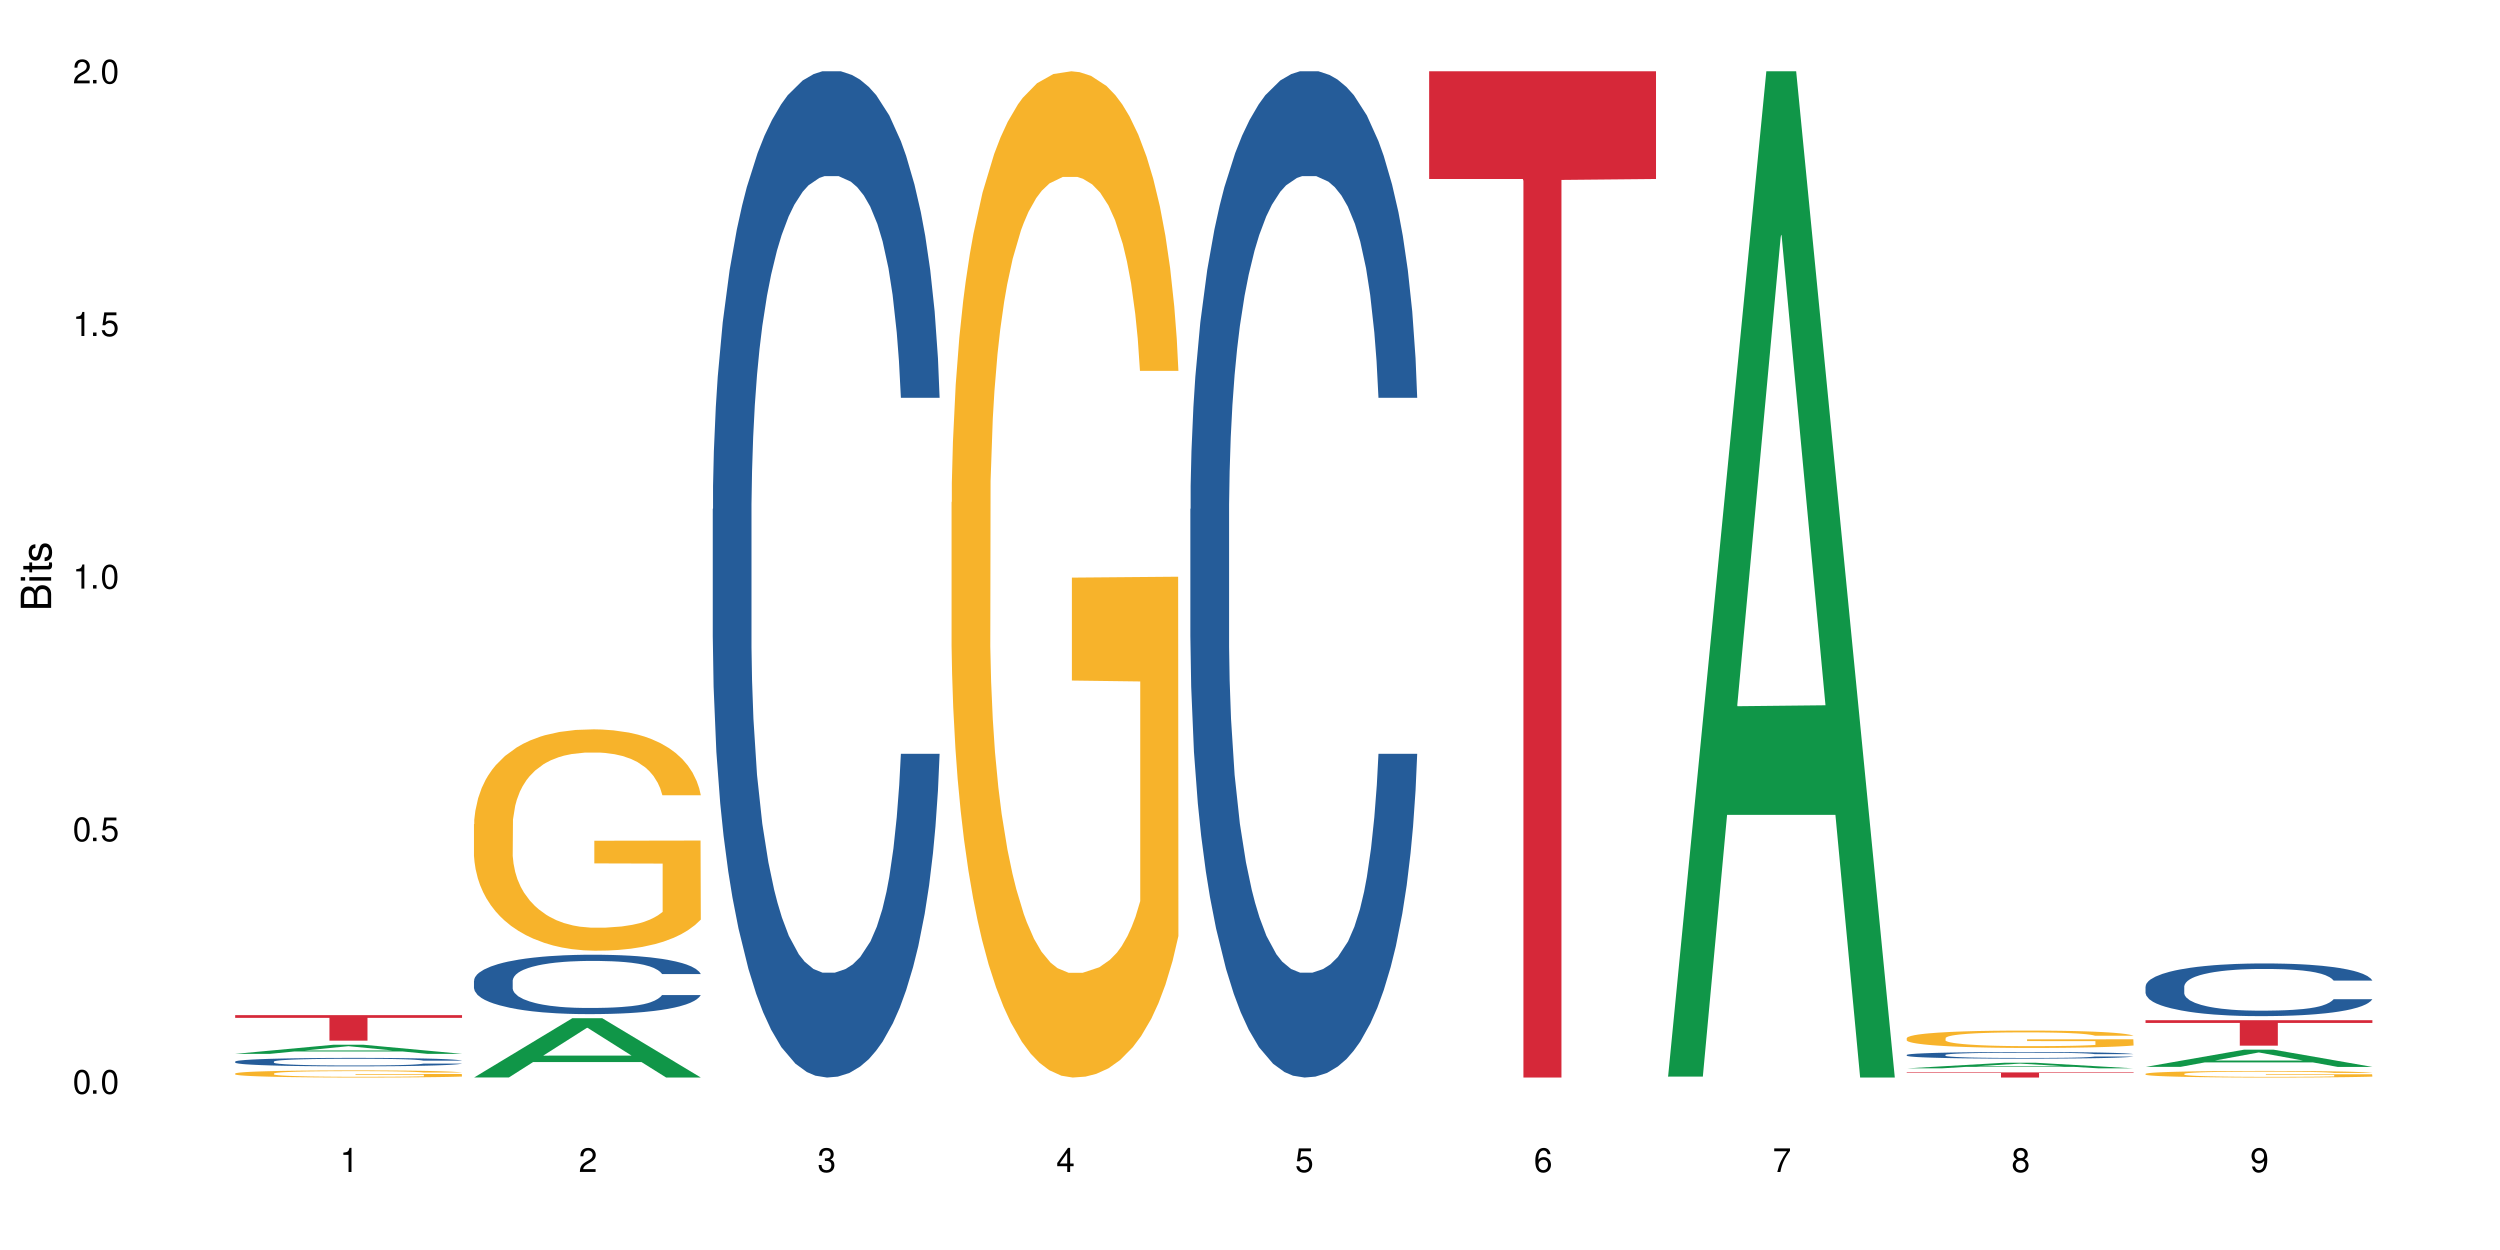
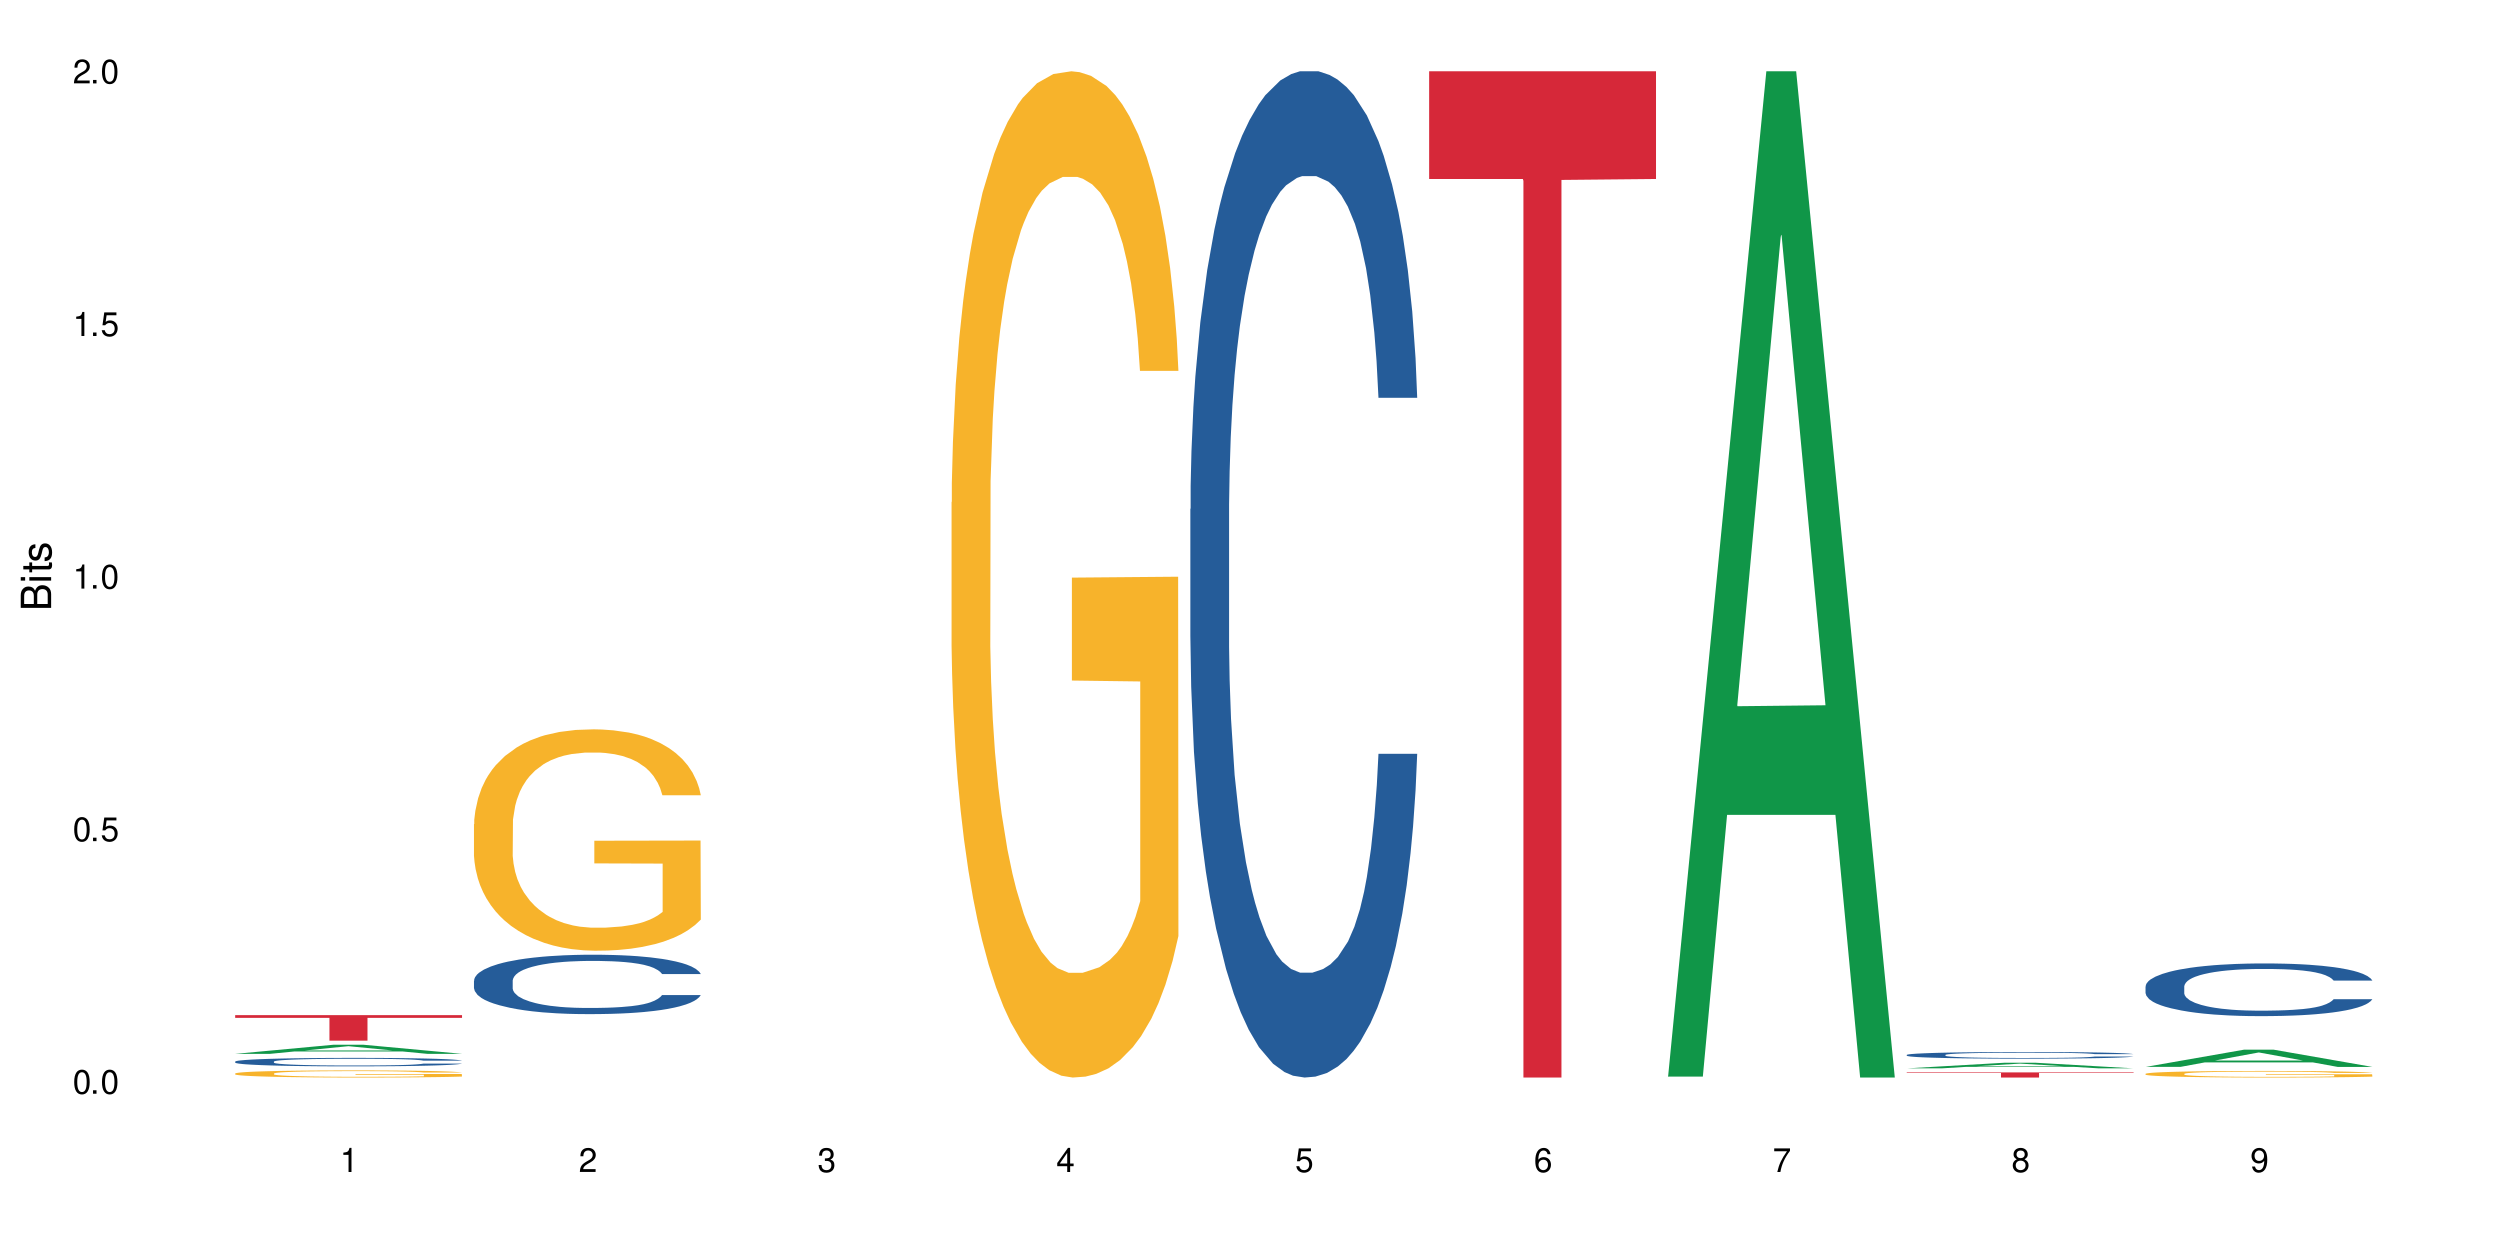
<svg xmlns="http://www.w3.org/2000/svg" xmlns:xlink="http://www.w3.org/1999/xlink" width="720" height="360" viewBox="0 0 720 360">
  <defs>
    <g>
      <g id="glyph-0-0">
</g>
      <g id="glyph-0-1">
        <path d="M 2.641 -6.938 C 2 -6.938 1.422 -6.656 1.078 -6.172 C 0.641 -5.562 0.406 -4.641 0.406 -3.359 C 0.406 -1.016 1.188 0.219 2.641 0.219 C 4.078 0.219 4.859 -1.016 4.859 -3.297 C 4.859 -4.641 4.656 -5.547 4.203 -6.172 C 3.844 -6.656 3.281 -6.938 2.641 -6.938 Z M 2.641 -6.188 C 3.547 -6.188 4 -5.25 4 -3.375 C 4 -1.406 3.562 -0.484 2.625 -0.484 C 1.734 -0.484 1.281 -1.438 1.281 -3.344 C 1.281 -5.25 1.734 -6.188 2.641 -6.188 Z M 2.641 -6.188 " />
      </g>
      <g id="glyph-0-2">
        <path d="M 1.828 -1 L 0.828 -1 L 0.828 0 L 1.828 0 Z M 1.828 -1 " />
      </g>
      <g id="glyph-0-3">
        <path d="M 4.562 -6.797 L 1.062 -6.797 L 0.547 -3.094 L 1.328 -3.094 C 1.719 -3.562 2.047 -3.734 2.578 -3.734 C 3.484 -3.734 4.062 -3.109 4.062 -2.094 C 4.062 -1.125 3.484 -0.531 2.578 -0.531 C 1.828 -0.531 1.375 -0.906 1.188 -1.672 L 0.328 -1.672 C 0.453 -1.109 0.547 -0.844 0.75 -0.594 C 1.125 -0.078 1.828 0.219 2.594 0.219 C 3.969 0.219 4.922 -0.781 4.922 -2.219 C 4.922 -3.562 4.031 -4.484 2.719 -4.484 C 2.25 -4.484 1.859 -4.359 1.469 -4.062 L 1.734 -5.969 L 4.562 -5.969 Z M 4.562 -6.797 " />
      </g>
      <g id="glyph-0-4">
        <path d="M 2.484 -4.938 L 2.484 0 L 3.328 0 L 3.328 -6.938 L 2.766 -6.938 C 2.469 -5.875 2.281 -5.734 0.984 -5.562 L 0.984 -4.938 Z M 2.484 -4.938 " />
      </g>
      <g id="glyph-0-5">
        <path d="M 4.859 -0.828 L 1.281 -0.828 C 1.359 -1.406 1.672 -1.781 2.5 -2.281 L 3.469 -2.828 C 4.406 -3.344 4.906 -4.062 4.906 -4.906 C 4.906 -5.484 4.672 -6.031 4.266 -6.406 C 3.859 -6.766 3.375 -6.938 2.719 -6.938 C 1.859 -6.938 1.219 -6.625 0.844 -6.031 C 0.609 -5.672 0.5 -5.234 0.484 -4.531 L 1.328 -4.531 C 1.359 -5.016 1.406 -5.281 1.531 -5.516 C 1.75 -5.938 2.188 -6.203 2.703 -6.203 C 3.469 -6.203 4.031 -5.641 4.031 -4.891 C 4.031 -4.344 3.719 -3.859 3.125 -3.516 L 2.234 -3 C 0.812 -2.172 0.406 -1.531 0.328 -0.016 L 4.859 -0.016 Z M 4.859 -0.828 " />
      </g>
      <g id="glyph-0-6">
        <path d="M 2.125 -3.188 L 2.578 -3.188 C 3.5 -3.188 3.984 -2.766 3.984 -1.922 C 3.984 -1.062 3.469 -0.531 2.594 -0.531 C 1.656 -0.531 1.203 -1 1.156 -2.016 L 0.312 -2.016 C 0.344 -1.453 0.438 -1.094 0.609 -0.781 C 0.953 -0.109 1.625 0.219 2.547 0.219 C 3.953 0.219 4.859 -0.625 4.859 -1.938 C 4.859 -2.828 4.516 -3.297 3.703 -3.594 C 4.344 -3.844 4.656 -4.328 4.656 -5.031 C 4.656 -6.219 3.875 -6.938 2.578 -6.938 C 1.203 -6.938 0.484 -6.172 0.453 -4.703 L 1.297 -4.703 C 1.312 -5.125 1.344 -5.359 1.453 -5.578 C 1.641 -5.969 2.062 -6.203 2.594 -6.203 C 3.344 -6.203 3.797 -5.75 3.797 -5 C 3.797 -4.516 3.609 -4.219 3.25 -4.047 C 3.016 -3.953 2.703 -3.922 2.125 -3.906 Z M 2.125 -3.188 " />
      </g>
      <g id="glyph-0-7">
        <path d="M 3.141 -1.672 L 3.141 0 L 3.984 0 L 3.984 -1.672 L 4.984 -1.672 L 4.984 -2.438 L 3.984 -2.438 L 3.984 -6.938 L 3.359 -6.938 L 0.266 -2.578 L 0.266 -1.672 Z M 3.141 -2.438 L 1 -2.438 L 3.141 -5.5 Z M 3.141 -2.438 " />
      </g>
      <g id="glyph-0-8">
        <path d="M 4.781 -5.125 C 4.609 -6.266 3.891 -6.938 2.844 -6.938 C 2.094 -6.938 1.422 -6.578 1.031 -5.953 C 0.594 -5.266 0.406 -4.422 0.406 -3.172 C 0.406 -2 0.578 -1.25 0.984 -0.641 C 1.359 -0.078 1.953 0.219 2.703 0.219 C 3.984 0.219 4.922 -0.75 4.922 -2.094 C 4.922 -3.375 4.062 -4.281 2.844 -4.281 C 2.172 -4.281 1.641 -4.031 1.281 -3.516 C 1.281 -5.234 1.828 -6.188 2.797 -6.188 C 3.391 -6.188 3.797 -5.797 3.938 -5.125 Z M 2.734 -3.531 C 3.547 -3.531 4.062 -2.953 4.062 -2.031 C 4.062 -1.156 3.484 -0.531 2.703 -0.531 C 1.922 -0.531 1.328 -1.188 1.328 -2.078 C 1.328 -2.938 1.906 -3.531 2.734 -3.531 Z M 2.734 -3.531 " />
      </g>
      <g id="glyph-0-9">
        <path d="M 4.984 -6.797 L 0.438 -6.797 L 0.438 -5.969 L 4.109 -5.969 C 2.5 -3.656 1.828 -2.234 1.328 0 L 2.219 0 C 2.594 -2.172 3.453 -4.047 4.984 -6.094 Z M 4.984 -6.797 " />
      </g>
      <g id="glyph-0-10">
        <path d="M 3.75 -3.656 C 4.469 -4.094 4.688 -4.438 4.688 -5.078 C 4.688 -6.172 3.844 -6.938 2.641 -6.938 C 1.438 -6.938 0.594 -6.172 0.594 -5.094 C 0.594 -4.438 0.812 -4.094 1.516 -3.656 C 0.734 -3.266 0.359 -2.703 0.359 -1.922 C 0.359 -0.656 1.281 0.219 2.641 0.219 C 3.984 0.219 4.922 -0.656 4.922 -1.922 C 4.922 -2.703 4.531 -3.266 3.75 -3.656 Z M 2.641 -6.188 C 3.359 -6.188 3.812 -5.75 3.812 -5.062 C 3.812 -4.406 3.344 -3.984 2.641 -3.984 C 1.922 -3.984 1.453 -4.406 1.453 -5.078 C 1.453 -5.75 1.922 -6.188 2.641 -6.188 Z M 2.641 -3.266 C 3.484 -3.266 4.062 -2.719 4.062 -1.906 C 4.062 -1.078 3.484 -0.531 2.625 -0.531 C 1.797 -0.531 1.219 -1.094 1.219 -1.906 C 1.219 -2.719 1.781 -3.266 2.641 -3.266 Z M 2.641 -3.266 " />
      </g>
      <g id="glyph-0-11">
        <path d="M 0.516 -1.578 C 0.672 -0.453 1.406 0.219 2.438 0.219 C 3.188 0.219 3.859 -0.141 4.266 -0.766 C 4.688 -1.453 4.891 -2.297 4.891 -3.547 C 4.891 -4.719 4.703 -5.453 4.312 -6.078 C 3.938 -6.641 3.344 -6.938 2.594 -6.938 C 1.297 -6.938 0.359 -5.969 0.359 -4.625 C 0.359 -3.344 1.234 -2.453 2.453 -2.453 C 3.094 -2.453 3.578 -2.672 4.016 -3.203 C 4 -1.484 3.469 -0.531 2.5 -0.531 C 1.906 -0.531 1.484 -0.906 1.359 -1.578 Z M 2.578 -6.203 C 3.375 -6.203 3.969 -5.531 3.969 -4.641 C 3.969 -3.797 3.391 -3.188 2.547 -3.188 C 1.734 -3.188 1.234 -3.766 1.234 -4.688 C 1.234 -5.562 1.797 -6.203 2.578 -6.203 Z M 2.578 -6.203 " />
      </g>
      <g id="glyph-1-0">
</g>
      <g id="glyph-1-1">
        <path d="M 0 -0.953 L 0 -4.891 C 0 -5.719 -0.234 -6.344 -0.734 -6.797 C -1.188 -7.234 -1.812 -7.469 -2.5 -7.469 C -3.547 -7.469 -4.188 -7 -4.625 -5.875 C -4.984 -6.688 -5.625 -7.094 -6.531 -7.094 C -7.172 -7.094 -7.734 -6.859 -8.141 -6.391 C -8.562 -5.922 -8.75 -5.344 -8.75 -4.5 L -8.75 -0.953 Z M -4.984 -2.062 L -7.766 -2.062 L -7.766 -4.219 C -7.766 -4.844 -7.688 -5.203 -7.453 -5.5 C -7.219 -5.812 -6.859 -5.969 -6.375 -5.969 C -5.891 -5.969 -5.531 -5.812 -5.297 -5.5 C -5.062 -5.203 -4.984 -4.844 -4.984 -4.219 Z M -0.984 -2.062 L -4 -2.062 L -4 -4.781 C -4 -5.766 -3.438 -6.359 -2.484 -6.359 C -1.547 -6.359 -0.984 -5.766 -0.984 -4.781 Z M -0.984 -2.062 " />
      </g>
      <g id="glyph-1-2">
        <path d="M -6.281 -1.797 L -6.281 -0.797 L 0 -0.797 L 0 -1.797 Z M -8.75 -1.797 L -8.75 -0.797 L -7.484 -0.797 L -7.484 -1.797 Z M -8.75 -1.797 " />
      </g>
      <g id="glyph-1-3">
        <path d="M -6.281 -3.047 L -6.281 -2.016 L -8.016 -2.016 L -8.016 -1.016 L -6.281 -1.016 L -6.281 -0.172 L -5.469 -0.172 L -5.469 -1.016 L -0.719 -1.016 C -0.078 -1.016 0.281 -1.453 0.281 -2.234 C 0.281 -2.5 0.25 -2.719 0.188 -3.047 L -0.641 -3.047 C -0.609 -2.906 -0.594 -2.766 -0.594 -2.562 C -0.594 -2.141 -0.719 -2.016 -1.156 -2.016 L -5.469 -2.016 L -5.469 -3.047 Z M -6.281 -3.047 " />
      </g>
      <g id="glyph-1-4">
        <path d="M -4.531 -5.25 C -5.766 -5.25 -6.469 -4.422 -6.469 -2.969 C -6.469 -1.516 -5.719 -0.562 -4.547 -0.562 C -3.562 -0.562 -3.094 -1.062 -2.734 -2.562 L -2.516 -3.484 C -2.344 -4.188 -2.094 -4.469 -1.641 -4.469 C -1.047 -4.469 -0.641 -3.875 -0.641 -3 C -0.641 -2.453 -0.797 -2 -1.062 -1.75 C -1.25 -1.594 -1.422 -1.531 -1.875 -1.469 L -1.875 -0.406 C -0.422 -0.453 0.281 -1.266 0.281 -2.922 C 0.281 -4.5 -0.5 -5.516 -1.719 -5.516 C -2.656 -5.516 -3.172 -4.984 -3.469 -3.734 L -3.703 -2.766 C -3.891 -1.953 -4.156 -1.609 -4.594 -1.609 C -5.188 -1.609 -5.547 -2.125 -5.547 -2.938 C -5.547 -3.75 -5.203 -4.172 -4.531 -4.203 Z M -4.531 -5.25 " />
      </g>
    </g>
  </defs>
  <rect x="-72" y="-36" width="864" height="432" fill="rgb(100%, 100%, 100%)" fill-opacity="1" />
  <path fill-rule="nonzero" fill="rgb(6.275%, 58.824%, 28.235%)" fill-opacity="1" d="M 67.73 303.508 L 67.801 303.504 L 96.07 300.883 L 104.656 300.883 L 133.066 303.508 L 123.082 303.508 L 115.965 302.824 L 84.762 302.824 L 77.781 303.508 L 67.73 303.508 L 87.766 302.539 L 113.102 302.539 L 100.469 301.312 L 100.328 301.309 L 100.188 301.316 L 87.695 302.539 L 87.766 302.539 Z M 67.73 303.508 " />
  <path fill-rule="nonzero" fill="rgb(14.51%, 36.078%, 60%)" fill-opacity="1" d="M 67.73 305.734 L 67.812 305.73 L 67.812 305.676 L 68.051 305.594 L 68.605 305.484 L 69.164 305.414 L 70.598 305.281 L 72.59 305.152 L 74.664 305.055 L 76.176 305 L 77.531 304.953 L 80.637 304.871 L 82.629 304.828 L 84.781 304.789 L 87.41 304.754 L 89.324 304.73 L 93.625 304.695 L 96.812 304.68 L 99.281 304.672 L 104.621 304.672 L 107.809 304.684 L 110.117 304.691 L 112.668 304.711 L 114.82 304.73 L 118.562 304.781 L 121.91 304.844 L 123.426 304.879 L 125.816 304.945 L 127.648 305.016 L 128.922 305.07 L 130.355 305.152 L 131.629 305.254 L 132.586 305.367 L 133.066 305.465 L 121.91 305.465 L 121.352 305.375 L 120.715 305.305 L 119.52 305.215 L 118.324 305.148 L 116.652 305.086 L 115.137 305.043 L 113.066 305 L 111.234 304.973 L 109.32 304.953 L 107.488 304.941 L 103.984 304.926 L 99.922 304.926 L 98.406 304.93 L 95.297 304.949 L 93.625 304.965 L 91.234 304.996 L 89.562 305.023 L 87.57 305.07 L 86.215 305.105 L 84.543 305.164 L 83.348 305.215 L 81.992 305.289 L 81.195 305.344 L 80.48 305.406 L 79.84 305.48 L 79.363 305.559 L 79.043 305.641 L 78.887 305.723 L 78.887 306.066 L 79.043 306.148 L 79.441 306.242 L 80.48 306.379 L 81.992 306.496 L 83.746 306.59 L 85.418 306.656 L 86.375 306.688 L 87.648 306.723 L 89.641 306.766 L 92.512 306.812 L 94.184 306.828 L 96.734 306.848 L 99.363 306.855 L 102.867 306.855 L 105.977 306.848 L 108.047 306.836 L 110.199 306.82 L 113.145 306.781 L 114.98 306.746 L 116.57 306.703 L 117.766 306.66 L 118.562 306.625 L 119.758 306.555 L 120.715 306.48 L 121.434 306.402 L 121.91 306.324 L 133.066 306.324 L 132.586 306.414 L 131.871 306.504 L 131.152 306.566 L 130.039 306.645 L 128.762 306.715 L 126.93 306.793 L 125.418 306.844 L 123.426 306.898 L 121.59 306.941 L 119.602 306.98 L 116.652 307.023 L 114.738 307.047 L 112.668 307.066 L 110.199 307.082 L 107.09 307.098 L 103.746 307.109 L 100.637 307.109 L 97.289 307.105 L 94.82 307.098 L 91.555 307.078 L 87.492 307.035 L 84.543 306.996 L 82.23 306.953 L 80.238 306.906 L 78.008 306.848 L 75.141 306.75 L 73.387 306.672 L 72.191 306.609 L 70.84 306.523 L 69.883 306.445 L 68.766 306.32 L 67.969 306.164 L 67.73 306.039 Z M 67.73 305.734 " />
  <path fill-rule="nonzero" fill="rgb(96.863%, 70.196%, 16.863%)" fill-opacity="1" d="M 67.73 309.156 L 67.812 309.152 L 67.812 309.117 L 68.129 309.031 L 68.926 308.914 L 69.961 308.82 L 71.078 308.742 L 71.793 308.703 L 72.988 308.648 L 74.023 308.605 L 76.656 308.523 L 80 308.441 L 81.832 308.41 L 83.906 308.379 L 86.852 308.34 L 88.207 308.328 L 92.352 308.297 L 97.051 308.281 L 102.23 308.273 L 104.621 308.277 L 107.887 308.285 L 112.348 308.305 L 114.898 308.324 L 116.891 308.34 L 118.961 308.367 L 121.512 308.402 L 123.902 308.449 L 125.816 308.492 L 127.727 308.551 L 129.32 308.609 L 130.676 308.676 L 131.871 308.754 L 132.586 308.82 L 133.066 308.887 L 121.988 308.887 L 121.352 308.82 L 120.637 308.77 L 119.441 308.707 L 118.246 308.664 L 117.051 308.629 L 114.82 308.578 L 112.906 308.547 L 110.516 308.523 L 108.207 308.504 L 105.578 308.492 L 99.762 308.492 L 95.938 308.504 L 93.707 308.52 L 92.113 308.535 L 89.879 308.562 L 88.527 308.586 L 87.73 308.598 L 85.34 308.656 L 83.746 308.711 L 82.871 308.746 L 81.754 308.801 L 80.957 308.852 L 80.082 308.93 L 79.602 308.984 L 78.965 309.113 L 78.887 309.449 L 79.125 309.523 L 79.602 309.598 L 80.238 309.668 L 81.195 309.738 L 82.152 309.793 L 83.824 309.867 L 85.258 309.914 L 86.375 309.945 L 88.527 309.996 L 89.402 310.016 L 91.473 310.047 L 93.625 310.074 L 96.254 310.098 L 98.246 310.109 L 101.434 310.117 L 105.496 310.117 L 110.277 310.105 L 113.305 310.094 L 115.379 310.078 L 116.73 310.062 L 118.406 310.043 L 119.602 310.023 L 120.715 310.004 L 122.07 309.973 L 122.07 309.523 L 102.391 309.52 L 102.391 309.309 L 132.984 309.309 L 133.066 310.043 L 131.391 310.094 L 129.32 310.145 L 127.328 310.18 L 125.258 310.211 L 122.309 310.246 L 119.918 310.27 L 116.254 310.297 L 112.906 310.312 L 109.402 310.324 L 106.293 310.332 L 102.629 310.332 L 99.363 310.328 L 95.855 310.316 L 93.066 310.301 L 90.52 310.285 L 87.969 310.258 L 84.781 310.219 L 82.711 310.188 L 80.559 310.148 L 78.406 310.102 L 76.496 310.051 L 75.219 310.012 L 73.945 309.965 L 72.59 309.91 L 71.316 309.844 L 70.359 309.789 L 69.484 309.723 L 68.848 309.66 L 68.211 309.574 L 67.891 309.508 L 67.73 309.449 Z M 67.73 309.156 " />
  <path fill-rule="nonzero" fill="rgb(83.922%, 15.686%, 22.353%)" fill-opacity="1" d="M 67.73 292.352 L 133.066 292.352 L 133.066 293.141 L 105.836 293.148 L 105.836 299.719 L 94.879 299.719 L 94.879 293.156 L 94.723 293.141 L 67.73 293.141 Z M 67.73 292.352 " />
-   <path fill-rule="nonzero" fill="rgb(6.275%, 58.824%, 28.235%)" fill-opacity="1" d="M 136.504 310.316 L 136.574 310.301 L 164.844 293.234 L 173.43 293.234 L 201.836 310.332 L 191.855 310.332 L 184.738 305.871 L 153.535 305.871 L 146.555 310.316 L 136.504 310.316 L 156.535 304.023 L 181.875 304.008 L 169.242 296.027 L 169.102 296.012 L 168.961 296.062 L 156.469 304.008 L 156.535 304.023 Z M 136.504 310.316 " />
  <path fill-rule="nonzero" fill="rgb(14.51%, 36.078%, 60%)" fill-opacity="1" d="M 136.504 282.414 L 136.582 282.398 L 136.582 282.023 L 136.824 281.43 L 137.379 280.68 L 137.938 280.164 L 139.371 279.242 L 141.363 278.352 L 143.434 277.664 L 144.949 277.258 L 146.305 276.945 L 149.41 276.367 L 151.402 276.07 L 153.555 275.805 L 156.184 275.539 L 158.098 275.383 L 162.398 275.133 L 165.586 275.023 L 168.055 274.973 L 173.395 274.973 L 176.582 275.039 L 178.891 275.117 L 181.441 275.242 L 183.594 275.383 L 187.336 275.727 L 190.684 276.164 L 192.195 276.414 L 194.586 276.898 L 196.418 277.367 L 197.695 277.773 L 199.129 278.352 L 200.402 279.055 L 201.359 279.852 L 201.836 280.523 L 190.684 280.523 L 190.125 279.898 L 189.488 279.414 L 188.293 278.773 L 187.098 278.32 L 185.426 277.867 L 183.91 277.57 L 181.84 277.273 L 180.008 277.086 L 178.094 276.945 L 176.262 276.852 L 172.758 276.758 L 168.691 276.758 L 167.18 276.789 L 164.07 276.914 L 162.398 277.023 L 160.008 277.242 L 158.336 277.445 L 156.344 277.758 L 154.988 278.023 L 153.316 278.43 L 152.121 278.789 L 150.766 279.305 L 149.969 279.695 L 149.25 280.133 L 148.613 280.648 L 148.137 281.195 L 147.816 281.773 L 147.66 282.336 L 147.66 284.758 L 147.816 285.32 L 148.215 285.977 L 149.25 286.93 L 150.766 287.758 L 152.52 288.414 L 154.191 288.883 L 155.148 289.102 L 156.422 289.352 L 158.414 289.664 L 161.281 289.977 L 162.957 290.102 L 165.504 290.227 L 168.137 290.289 L 171.641 290.289 L 174.746 290.227 L 176.82 290.148 L 178.973 290.023 L 181.918 289.758 L 183.75 289.508 L 185.344 289.211 L 186.539 288.914 L 187.336 288.664 L 188.531 288.18 L 189.488 287.648 L 190.203 287.102 L 190.684 286.57 L 201.836 286.57 L 201.359 287.195 L 200.645 287.805 L 199.926 288.258 L 198.809 288.805 L 197.535 289.289 L 195.703 289.836 L 194.188 290.195 L 192.195 290.586 L 190.363 290.883 L 188.371 291.148 L 185.426 291.461 L 183.512 291.617 L 181.441 291.758 L 178.973 291.883 L 175.863 291.992 L 172.516 292.055 L 169.41 292.07 L 166.062 292.039 L 163.594 291.977 L 160.328 291.836 L 156.262 291.555 L 153.316 291.258 L 151.004 290.961 L 149.012 290.648 L 146.781 290.227 L 143.914 289.539 L 142.16 289.008 L 140.965 288.57 L 139.609 287.961 L 138.656 287.414 L 137.539 286.539 L 136.742 285.43 L 136.504 284.57 Z M 136.504 282.414 " />
  <path fill-rule="nonzero" fill="rgb(96.863%, 70.196%, 16.863%)" fill-opacity="1" d="M 136.504 237.359 L 136.582 237.301 L 136.582 236.137 L 136.902 233.516 L 137.699 229.902 L 138.734 226.934 L 139.852 224.605 L 140.566 223.383 L 141.762 221.637 L 142.797 220.355 L 145.426 217.734 L 148.773 215.289 L 150.605 214.238 L 152.68 213.25 L 155.625 212.145 L 156.98 211.734 L 161.125 210.805 L 165.824 210.223 L 171.004 210.047 L 173.395 210.105 L 176.66 210.34 L 181.121 210.98 L 183.672 211.562 L 185.664 212.145 L 187.734 212.902 L 190.285 214.066 L 192.676 215.461 L 194.586 216.859 L 196.5 218.605 L 198.094 220.469 L 199.449 222.508 L 200.645 224.953 L 201.359 226.992 L 201.836 229.031 L 190.762 229.031 L 190.125 226.992 L 189.41 225.422 L 188.215 223.5 L 187.02 222.102 L 185.824 220.996 L 183.594 219.48 L 181.68 218.551 L 179.289 217.734 L 176.98 217.211 L 174.348 216.859 L 172.758 216.742 L 168.535 216.742 L 164.707 217.152 L 162.477 217.617 L 160.883 218.082 L 158.652 218.957 L 157.301 219.656 L 156.504 220.121 L 154.113 221.926 L 152.52 223.559 L 151.641 224.664 L 150.527 226.41 L 149.73 227.984 L 148.852 230.312 L 148.375 232.059 L 147.738 236.02 L 147.66 246.5 L 147.898 248.715 L 148.375 251.102 L 149.012 253.195 L 149.969 255.41 L 150.926 257.098 L 152.598 259.371 L 154.031 260.883 L 155.148 261.875 L 157.301 263.445 L 158.176 263.969 L 160.246 265.02 L 162.398 265.832 L 165.027 266.531 L 167.02 266.883 L 170.207 267.172 L 174.27 267.172 L 179.051 266.824 L 182.078 266.355 L 184.148 265.891 L 185.504 265.484 L 187.176 264.844 L 188.371 264.262 L 189.488 263.621 L 190.844 262.629 L 190.844 248.715 L 171.164 248.656 L 171.164 242.133 L 201.758 242.074 L 201.836 264.844 L 200.164 266.414 L 198.094 267.93 L 196.102 269.094 L 194.031 270.082 L 191.082 271.191 L 188.691 271.891 L 185.027 272.703 L 181.68 273.227 L 178.176 273.578 L 175.066 273.754 L 171.402 273.812 L 168.137 273.695 L 164.629 273.344 L 161.84 272.879 L 159.289 272.297 L 156.742 271.539 L 153.555 270.316 L 151.484 269.328 L 149.332 268.105 L 147.18 266.648 L 145.27 265.074 L 143.992 263.852 L 142.719 262.457 L 141.363 260.707 L 140.09 258.73 L 139.133 256.922 L 138.258 254.887 L 137.617 252.965 L 136.98 250.344 L 136.664 248.246 L 136.504 246.441 Z M 136.504 237.359 " />
-   <path fill-rule="nonzero" fill="rgb(14.51%, 36.078%, 60%)" fill-opacity="1" d="M 205.277 146.621 L 205.355 146.355 L 205.355 140 L 205.594 129.934 L 206.152 117.215 L 206.711 108.477 L 208.145 92.844 L 210.137 77.746 L 212.207 66.09 L 213.723 59.203 L 215.078 53.902 L 218.184 44.102 L 220.176 39.07 L 222.328 34.566 L 224.957 30.062 L 226.867 27.414 L 231.172 23.176 L 234.359 21.32 L 236.828 20.527 L 242.168 20.527 L 245.352 21.586 L 247.664 22.91 L 250.215 25.031 L 252.363 27.414 L 256.109 33.242 L 259.457 40.66 L 260.969 44.898 L 263.359 53.109 L 265.191 61.055 L 266.469 67.945 L 267.902 77.746 L 269.176 89.668 L 270.133 103.176 L 270.609 114.566 L 259.457 114.566 L 258.898 103.973 L 258.262 95.758 L 257.066 84.898 L 255.871 77.215 L 254.195 69.535 L 252.684 64.5 L 250.613 59.469 L 248.777 56.289 L 246.867 53.902 L 245.035 52.316 L 241.527 50.727 L 237.465 50.727 L 235.953 51.254 L 232.844 53.375 L 231.172 55.23 L 228.781 58.938 L 227.109 62.383 L 225.117 67.68 L 223.762 72.184 L 222.09 79.07 L 220.895 85.164 L 219.539 93.906 L 218.742 100.527 L 218.023 107.945 L 217.387 116.688 L 216.91 125.957 L 216.59 135.762 L 216.43 145.297 L 216.43 186.355 L 216.59 195.895 L 216.988 207.02 L 218.023 223.18 L 219.539 237.219 L 221.293 248.344 L 222.965 256.293 L 223.922 260 L 225.195 264.238 L 227.188 269.535 L 230.055 274.836 L 231.73 276.953 L 234.277 279.074 L 236.906 280.133 L 240.414 280.133 L 243.52 279.074 L 245.594 277.75 L 247.742 275.629 L 250.691 271.125 L 252.523 266.887 L 254.117 261.855 L 255.312 256.82 L 256.109 252.582 L 257.305 244.371 L 258.262 235.363 L 258.977 226.094 L 259.457 217.086 L 270.609 217.086 L 270.133 227.684 L 269.414 238.012 L 268.699 245.695 L 267.582 254.969 L 266.309 263.18 L 264.477 272.449 L 262.961 278.543 L 260.969 285.168 L 259.137 290.199 L 257.145 294.703 L 254.195 300 L 252.285 302.648 L 250.215 305.035 L 247.742 307.152 L 244.637 309.008 L 241.289 310.066 L 238.184 310.332 L 234.836 309.801 L 232.367 308.742 L 229.098 306.359 L 225.035 301.59 L 222.09 296.559 L 219.777 291.523 L 217.785 286.227 L 215.555 279.074 L 212.688 267.418 L 210.934 258.41 L 209.738 250.992 L 208.383 240.664 L 207.426 231.391 L 206.312 216.555 L 205.516 197.746 L 205.277 183.18 Z M 205.277 146.621 " />
  <path fill-rule="nonzero" fill="rgb(96.863%, 70.196%, 16.863%)" fill-opacity="1" d="M 274.051 144.652 L 274.129 144.387 L 274.129 139.094 L 274.449 127.184 L 275.246 110.777 L 276.281 97.277 L 277.395 86.691 L 278.113 81.133 L 279.309 73.195 L 280.344 67.371 L 282.973 55.461 L 286.32 44.348 L 288.152 39.582 L 290.223 35.082 L 293.172 30.055 L 294.527 28.203 L 298.668 23.965 L 303.371 21.32 L 308.547 20.527 L 310.938 20.789 L 314.207 21.848 L 318.668 24.762 L 321.219 27.406 L 323.207 30.055 L 325.281 33.496 L 327.832 38.789 L 330.219 45.141 L 332.133 51.492 L 334.043 59.43 L 335.637 67.902 L 336.992 77.164 L 338.188 88.281 L 338.906 97.543 L 339.383 106.805 L 328.309 106.805 L 327.672 97.543 L 326.953 90.398 L 325.758 81.664 L 324.562 75.312 L 323.367 70.281 L 321.137 63.402 L 319.227 59.168 L 316.836 55.461 L 314.523 53.078 L 311.895 51.492 L 310.301 50.961 L 306.078 50.961 L 302.254 52.816 L 300.023 54.934 L 298.43 57.051 L 296.199 61.02 L 294.844 64.195 L 294.047 66.312 L 291.656 74.516 L 290.062 81.93 L 289.188 86.957 L 288.07 94.898 L 287.273 102.043 L 286.398 112.629 L 285.922 120.57 L 285.285 138.566 L 285.203 186.207 L 285.441 196.262 L 285.922 207.113 L 286.559 216.641 L 287.516 226.699 L 288.469 234.375 L 290.145 244.695 L 291.578 251.578 L 292.691 256.078 L 294.844 263.223 L 295.723 265.605 L 297.793 270.367 L 299.945 274.074 L 302.574 277.25 L 304.566 278.836 L 307.75 280.16 L 311.816 280.16 L 316.598 278.574 L 319.625 276.457 L 321.695 274.34 L 323.051 272.484 L 324.723 269.574 L 325.918 266.926 L 327.035 264.016 L 328.387 259.516 L 328.387 196.262 L 308.707 195.996 L 308.707 166.355 L 339.305 166.09 L 339.383 269.574 L 337.711 276.719 L 335.637 283.602 L 333.645 288.895 L 331.574 293.395 L 328.625 298.422 L 326.238 301.598 L 322.57 305.305 L 319.227 307.688 L 315.719 309.273 L 312.613 310.066 L 308.945 310.332 L 305.68 309.805 L 302.176 308.215 L 299.387 306.098 L 296.836 303.453 L 294.285 300.012 L 291.102 294.453 L 289.027 289.953 L 286.875 284.395 L 284.727 277.777 L 282.812 270.633 L 281.539 265.074 L 280.266 258.723 L 278.91 250.781 L 277.633 241.785 L 276.68 233.578 L 275.801 224.316 L 275.164 215.582 L 274.527 203.672 L 274.207 194.145 L 274.051 185.941 Z M 274.051 144.652 " />
  <path fill-rule="nonzero" fill="rgb(14.51%, 36.078%, 60%)" fill-opacity="1" d="M 342.82 146.621 L 342.902 146.355 L 342.902 140 L 343.141 129.934 L 343.699 117.215 L 344.258 108.477 L 345.691 92.844 L 347.684 77.746 L 349.754 66.09 L 351.266 59.203 L 352.621 53.902 L 355.73 44.102 L 357.723 39.07 L 359.871 34.566 L 362.5 30.062 L 364.414 27.414 L 368.715 23.176 L 371.902 21.32 L 374.375 20.527 L 379.711 20.527 L 382.898 21.586 L 385.211 22.91 L 387.758 25.031 L 389.91 27.414 L 393.656 33.242 L 397 40.66 L 398.516 44.898 L 400.906 53.109 L 402.738 61.055 L 404.012 67.945 L 405.445 77.746 L 406.723 89.668 L 407.68 103.176 L 408.156 114.566 L 397 114.566 L 396.445 103.973 L 395.805 95.758 L 394.609 84.898 L 393.414 77.215 L 391.742 69.535 L 390.23 64.5 L 388.156 59.469 L 386.324 56.289 L 384.414 53.902 L 382.578 52.316 L 379.074 50.727 L 375.012 50.727 L 373.496 51.254 L 370.391 53.375 L 368.715 55.23 L 366.324 58.938 L 364.652 62.383 L 362.66 67.68 L 361.305 72.184 L 359.633 79.07 L 358.438 85.164 L 357.082 93.906 L 356.285 100.527 L 355.57 107.945 L 354.934 116.688 L 354.453 125.957 L 354.137 135.762 L 353.977 145.297 L 353.977 186.355 L 354.137 195.895 L 354.535 207.02 L 355.57 223.18 L 357.082 237.219 L 358.836 248.344 L 360.508 256.293 L 361.465 260 L 362.742 264.238 L 364.734 269.535 L 367.602 274.836 L 369.273 276.953 L 371.824 279.074 L 374.453 280.133 L 377.957 280.133 L 381.066 279.074 L 383.137 277.75 L 385.289 275.629 L 388.238 271.125 L 390.07 266.887 L 391.664 261.855 L 392.859 256.82 L 393.656 252.582 L 394.852 244.371 L 395.805 235.363 L 396.523 226.094 L 397 217.086 L 408.156 217.086 L 407.68 227.684 L 406.961 238.012 L 406.242 245.695 L 405.129 254.969 L 403.852 263.18 L 402.02 272.449 L 400.508 278.543 L 398.516 285.168 L 396.684 290.199 L 394.691 294.703 L 391.742 300 L 389.832 302.648 L 387.758 305.035 L 385.289 307.152 L 382.18 309.008 L 378.836 310.066 L 375.727 310.332 L 372.383 309.801 L 369.91 308.742 L 366.645 306.359 L 362.582 301.59 L 359.633 296.559 L 357.324 291.523 L 355.332 286.227 L 353.102 279.074 L 350.23 267.418 L 348.48 258.41 L 347.285 250.992 L 345.93 240.664 L 344.973 231.391 L 343.859 216.555 L 343.062 197.746 L 342.82 183.18 Z M 342.82 146.621 " />
  <path fill-rule="nonzero" fill="rgb(83.922%, 15.686%, 22.353%)" fill-opacity="1" d="M 411.594 20.527 L 476.93 20.527 L 476.93 51.547 L 449.699 51.82 L 449.699 310.332 L 438.746 310.332 L 438.746 52.094 L 438.586 51.547 L 411.594 51.547 Z M 411.594 20.527 " />
  <path fill-rule="nonzero" fill="rgb(6.275%, 58.824%, 28.235%)" fill-opacity="1" d="M 480.367 310.059 L 480.438 309.789 L 508.707 20.527 L 517.293 20.527 L 545.703 310.332 L 535.719 310.332 L 528.602 234.684 L 497.398 234.684 L 490.418 310.059 L 480.367 310.059 L 500.398 203.391 L 525.738 203.117 L 513.105 67.875 L 512.965 67.602 L 512.824 68.418 L 500.332 203.117 L 500.398 203.391 Z M 480.367 310.059 " />
  <path fill-rule="nonzero" fill="rgb(6.275%, 58.824%, 28.235%)" fill-opacity="1" d="M 549.141 307.688 L 549.211 307.684 L 577.48 306.059 L 586.066 306.059 L 614.473 307.688 L 604.492 307.688 L 597.371 307.262 L 566.172 307.262 L 559.191 307.688 L 549.141 307.688 L 569.172 307.086 L 594.512 307.086 L 581.875 306.324 L 581.738 306.324 L 581.598 306.328 L 569.102 307.086 L 569.172 307.086 Z M 549.141 307.688 " />
  <path fill-rule="nonzero" fill="rgb(14.51%, 36.078%, 60%)" fill-opacity="1" d="M 549.141 303.809 L 549.219 303.809 L 549.219 303.766 L 549.457 303.699 L 550.016 303.617 L 550.574 303.559 L 552.008 303.453 L 554 303.355 L 556.07 303.277 L 557.586 303.23 L 558.941 303.195 L 562.047 303.129 L 564.039 303.098 L 566.191 303.066 L 568.82 303.039 L 570.73 303.02 L 575.035 302.992 L 578.223 302.98 L 580.691 302.973 L 586.031 302.973 L 589.215 302.98 L 591.527 302.988 L 594.078 303.004 L 596.227 303.02 L 599.973 303.059 L 603.32 303.109 L 604.832 303.137 L 607.223 303.191 L 609.055 303.242 L 610.332 303.289 L 611.766 303.355 L 613.039 303.434 L 613.996 303.523 L 614.473 303.598 L 603.32 303.598 L 602.762 303.527 L 602.125 303.473 L 600.93 303.402 L 599.734 303.352 L 598.062 303.301 L 596.547 303.266 L 594.477 303.23 L 592.645 303.211 L 590.73 303.195 L 588.898 303.184 L 585.391 303.176 L 581.328 303.176 L 579.816 303.18 L 576.707 303.191 L 575.035 303.203 L 572.645 303.23 L 570.973 303.25 L 568.98 303.285 L 567.625 303.316 L 565.953 303.363 L 564.758 303.402 L 563.402 303.461 L 562.605 303.504 L 561.887 303.555 L 561.25 303.613 L 560.773 303.672 L 560.453 303.738 L 560.293 303.801 L 560.293 304.074 L 560.453 304.137 L 560.852 304.211 L 561.887 304.316 L 563.402 304.41 L 565.156 304.484 L 566.828 304.539 L 567.785 304.562 L 569.059 304.59 L 571.051 304.625 L 573.918 304.66 L 575.594 304.676 L 578.141 304.688 L 580.77 304.695 L 584.277 304.695 L 587.383 304.688 L 589.457 304.68 L 591.605 304.664 L 594.555 304.637 L 596.387 304.609 L 597.98 304.574 L 599.176 304.539 L 599.973 304.512 L 601.168 304.457 L 602.125 304.398 L 602.84 304.336 L 603.32 304.277 L 614.473 304.277 L 613.996 304.348 L 613.277 304.418 L 612.562 304.469 L 611.445 304.527 L 610.172 304.582 L 608.34 304.645 L 606.824 304.684 L 604.832 304.73 L 603 304.762 L 601.008 304.793 L 598.062 304.828 L 596.148 304.844 L 594.078 304.859 L 591.605 304.875 L 588.5 304.887 L 585.152 304.895 L 582.047 304.895 L 578.699 304.891 L 576.23 304.887 L 572.965 304.871 L 568.898 304.836 L 565.953 304.805 L 563.641 304.77 L 561.648 304.734 L 559.418 304.688 L 556.551 304.609 L 554.797 304.551 L 553.602 304.504 L 552.246 304.434 L 551.293 304.371 L 550.176 304.273 L 549.379 304.148 L 549.141 304.051 Z M 549.141 303.809 " />
-   <path fill-rule="nonzero" fill="rgb(96.863%, 70.196%, 16.863%)" fill-opacity="1" d="M 549.141 298.949 L 549.219 298.941 L 549.219 298.852 L 549.539 298.645 L 550.336 298.363 L 551.371 298.129 L 552.484 297.945 L 553.203 297.852 L 554.398 297.711 L 555.434 297.613 L 558.062 297.406 L 561.41 297.215 L 563.242 297.133 L 565.312 297.055 L 568.262 296.969 L 569.617 296.934 L 573.758 296.863 L 578.461 296.816 L 583.641 296.805 L 586.031 296.809 L 589.297 296.824 L 593.758 296.875 L 596.309 296.922 L 598.301 296.969 L 600.371 297.027 L 602.922 297.117 L 605.312 297.227 L 607.223 297.336 L 609.137 297.477 L 610.73 297.621 L 612.082 297.781 L 613.277 297.973 L 613.996 298.133 L 614.473 298.293 L 603.398 298.293 L 602.762 298.133 L 602.043 298.012 L 600.848 297.859 L 599.652 297.75 L 598.461 297.664 L 596.227 297.543 L 594.316 297.469 L 591.926 297.406 L 589.613 297.367 L 586.984 297.336 L 585.391 297.328 L 581.168 297.328 L 577.344 297.359 L 575.113 297.398 L 573.52 297.434 L 571.289 297.504 L 569.934 297.559 L 569.137 297.594 L 566.75 297.734 L 565.156 297.863 L 564.277 297.949 L 563.164 298.086 L 562.367 298.211 L 561.488 298.395 L 561.012 298.531 L 560.375 298.844 L 560.293 299.664 L 560.535 299.84 L 561.012 300.027 L 561.648 300.191 L 562.605 300.363 L 563.562 300.496 L 565.234 300.676 L 566.668 300.797 L 567.785 300.871 L 569.934 300.996 L 570.812 301.039 L 572.883 301.121 L 575.035 301.184 L 577.664 301.238 L 579.656 301.266 L 582.844 301.289 L 586.906 301.289 L 591.688 301.262 L 594.715 301.227 L 596.785 301.188 L 598.141 301.156 L 599.812 301.105 L 601.008 301.059 L 602.125 301.012 L 603.48 300.934 L 603.48 299.84 L 583.797 299.836 L 583.797 299.324 L 614.395 299.316 L 614.473 301.105 L 612.801 301.23 L 610.73 301.348 L 608.738 301.441 L 606.664 301.516 L 603.719 301.605 L 601.328 301.66 L 597.664 301.723 L 594.316 301.766 L 590.809 301.793 L 587.703 301.805 L 584.039 301.809 L 580.77 301.801 L 577.266 301.773 L 574.477 301.738 L 571.926 301.691 L 569.379 301.633 L 566.191 301.535 L 564.117 301.457 L 561.969 301.363 L 559.816 301.246 L 557.902 301.125 L 556.629 301.027 L 555.355 300.918 L 554 300.781 L 552.727 300.625 L 551.77 300.484 L 550.895 300.324 L 550.254 300.172 L 549.617 299.969 L 549.301 299.801 L 549.141 299.66 Z M 549.141 298.949 " />
  <path fill-rule="nonzero" fill="rgb(83.922%, 15.686%, 22.353%)" fill-opacity="1" d="M 549.141 308.852 L 614.473 308.852 L 614.473 309.012 L 587.246 309.012 L 587.246 310.332 L 576.289 310.332 L 576.289 309.012 L 549.141 309.012 Z M 549.141 308.852 " />
  <path fill-rule="nonzero" fill="rgb(6.275%, 58.824%, 28.235%)" fill-opacity="1" d="M 617.914 307.266 L 617.98 307.262 L 646.25 302.312 L 654.836 302.312 L 683.246 307.273 L 673.266 307.273 L 666.145 305.977 L 634.945 305.977 L 627.965 307.266 L 617.914 307.266 L 637.945 305.441 L 663.285 305.438 L 650.648 303.125 L 650.512 303.117 L 650.371 303.133 L 637.875 305.438 L 637.945 305.441 Z M 617.914 307.266 " />
  <path fill-rule="nonzero" fill="rgb(14.51%, 36.078%, 60%)" fill-opacity="1" d="M 617.914 284.082 L 617.992 284.07 L 617.992 283.738 L 618.23 283.211 L 618.789 282.543 L 619.348 282.086 L 620.781 281.27 L 622.773 280.48 L 624.844 279.871 L 626.359 279.508 L 627.711 279.234 L 630.82 278.719 L 632.812 278.457 L 634.965 278.223 L 637.594 277.984 L 639.504 277.848 L 643.809 277.625 L 646.996 277.527 L 649.465 277.484 L 654.801 277.484 L 657.988 277.543 L 660.301 277.609 L 662.852 277.723 L 665 277.848 L 668.746 278.152 L 672.094 278.539 L 673.605 278.762 L 675.996 279.191 L 677.828 279.605 L 679.102 279.969 L 680.539 280.48 L 681.812 281.102 L 682.77 281.809 L 683.246 282.406 L 672.094 282.406 L 671.535 281.852 L 670.898 281.422 L 669.703 280.855 L 668.508 280.453 L 666.832 280.051 L 665.32 279.785 L 663.246 279.523 L 661.414 279.355 L 659.504 279.234 L 657.672 279.148 L 654.164 279.066 L 650.102 279.066 L 648.586 279.094 L 645.48 279.203 L 643.809 279.301 L 641.418 279.496 L 639.742 279.676 L 637.75 279.953 L 636.398 280.188 L 634.723 280.551 L 633.527 280.867 L 632.176 281.324 L 631.379 281.672 L 630.66 282.059 L 630.023 282.516 L 629.547 283 L 629.227 283.516 L 629.066 284.012 L 629.066 286.16 L 629.227 286.66 L 629.625 287.242 L 630.66 288.086 L 632.176 288.824 L 633.926 289.406 L 635.602 289.82 L 636.559 290.016 L 637.832 290.234 L 639.824 290.512 L 642.691 290.789 L 644.363 290.902 L 646.914 291.012 L 649.543 291.066 L 653.051 291.066 L 656.156 291.012 L 658.227 290.941 L 660.379 290.832 L 663.328 290.598 L 665.16 290.375 L 666.754 290.109 L 667.949 289.848 L 668.746 289.625 L 669.941 289.195 L 670.898 288.727 L 671.613 288.242 L 672.094 287.77 L 683.246 287.77 L 682.77 288.324 L 682.051 288.863 L 681.336 289.266 L 680.219 289.75 L 678.945 290.18 L 677.113 290.664 L 675.598 290.984 L 673.605 291.332 L 671.773 291.594 L 669.781 291.828 L 666.832 292.105 L 664.922 292.246 L 662.852 292.371 L 660.379 292.48 L 657.273 292.578 L 653.926 292.633 L 650.82 292.648 L 647.473 292.621 L 645.004 292.562 L 641.734 292.438 L 637.672 292.191 L 634.723 291.926 L 632.414 291.664 L 630.422 291.387 L 628.191 291.012 L 625.324 290.402 L 623.57 289.93 L 622.375 289.543 L 621.02 289.004 L 620.062 288.516 L 618.949 287.742 L 618.152 286.758 L 617.914 285.996 Z M 617.914 284.082 " />
  <path fill-rule="nonzero" fill="rgb(96.863%, 70.196%, 16.863%)" fill-opacity="1" d="M 617.914 309.246 L 617.992 309.246 L 617.992 309.211 L 618.312 309.133 L 619.109 309.027 L 620.145 308.938 L 621.258 308.867 L 621.977 308.832 L 623.172 308.781 L 624.207 308.742 L 626.836 308.664 L 630.184 308.59 L 632.016 308.559 L 634.086 308.531 L 637.035 308.496 L 638.391 308.484 L 642.531 308.457 L 647.234 308.441 L 652.414 308.434 L 654.801 308.438 L 658.07 308.445 L 662.531 308.465 L 665.082 308.48 L 667.074 308.496 L 669.145 308.52 L 671.695 308.555 L 674.082 308.598 L 675.996 308.637 L 677.91 308.691 L 679.5 308.746 L 680.855 308.805 L 682.051 308.879 L 682.77 308.941 L 683.246 309 L 672.172 309 L 671.535 308.941 L 670.816 308.895 L 669.621 308.836 L 668.426 308.793 L 667.23 308.762 L 665 308.715 L 663.09 308.688 L 660.699 308.664 L 658.387 308.648 L 655.758 308.637 L 654.164 308.633 L 649.941 308.633 L 646.117 308.648 L 643.887 308.66 L 642.293 308.676 L 640.062 308.699 L 638.707 308.723 L 637.91 308.734 L 635.52 308.789 L 633.926 308.836 L 633.051 308.871 L 631.934 308.922 L 631.141 308.969 L 630.262 309.039 L 629.785 309.09 L 629.148 309.207 L 629.066 309.52 L 629.305 309.586 L 629.785 309.656 L 630.422 309.719 L 631.379 309.785 L 632.332 309.836 L 634.008 309.902 L 635.441 309.949 L 636.559 309.977 L 638.707 310.023 L 639.586 310.039 L 641.656 310.07 L 643.809 310.094 L 646.438 310.117 L 648.43 310.125 L 651.617 310.137 L 655.68 310.137 L 660.461 310.125 L 663.488 310.109 L 665.559 310.098 L 666.914 310.086 L 668.586 310.066 L 669.781 310.047 L 670.898 310.027 L 672.25 310 L 672.25 309.586 L 652.57 309.586 L 652.57 309.391 L 683.168 309.387 L 683.246 310.066 L 681.574 310.113 L 679.5 310.156 L 677.512 310.191 L 675.438 310.223 L 672.492 310.254 L 670.102 310.273 L 666.434 310.301 L 663.09 310.316 L 659.582 310.324 L 656.477 310.332 L 652.809 310.332 L 649.543 310.328 L 646.039 310.32 L 643.25 310.305 L 640.699 310.289 L 638.148 310.266 L 634.965 310.227 L 632.891 310.199 L 630.742 310.164 L 628.59 310.121 L 626.676 310.074 L 624.129 309.996 L 622.773 309.941 L 621.496 309.883 L 620.543 309.828 L 619.664 309.77 L 619.027 309.711 L 618.391 309.633 L 618.07 309.57 L 617.914 309.52 Z M 617.914 309.246 " />
-   <path fill-rule="nonzero" fill="rgb(83.922%, 15.686%, 22.353%)" fill-opacity="1" d="M 617.914 293.812 L 683.246 293.812 L 683.246 294.598 L 656.016 294.605 L 656.016 301.148 L 645.062 301.148 L 645.062 294.609 L 644.902 294.598 L 617.914 294.598 Z M 617.914 293.812 " />
  <g fill="rgb(0%, 0%, 0%)" fill-opacity="1">
    <use xlink:href="#glyph-0-1" x="20.965" y="314.993" />
    <use xlink:href="#glyph-0-2" x="25.965" y="314.993" />
    <use xlink:href="#glyph-0-1" x="28.965" y="314.993" />
  </g>
  <g fill="rgb(0%, 0%, 0%)" fill-opacity="1">
    <use xlink:href="#glyph-0-1" x="20.965" y="242.251" />
    <use xlink:href="#glyph-0-2" x="25.965" y="242.251" />
    <use xlink:href="#glyph-0-3" x="28.965" y="242.251" />
  </g>
  <g fill="rgb(0%, 0%, 0%)" fill-opacity="1">
    <use xlink:href="#glyph-0-4" x="20.965" y="169.509" />
    <use xlink:href="#glyph-0-2" x="25.965" y="169.509" />
    <use xlink:href="#glyph-0-1" x="28.965" y="169.509" />
  </g>
  <g fill="rgb(0%, 0%, 0%)" fill-opacity="1">
    <use xlink:href="#glyph-0-4" x="20.965" y="96.767" />
    <use xlink:href="#glyph-0-2" x="25.965" y="96.767" />
    <use xlink:href="#glyph-0-3" x="28.965" y="96.767" />
  </g>
  <g fill="rgb(0%, 0%, 0%)" fill-opacity="1">
    <use xlink:href="#glyph-0-5" x="20.965" y="24.024" />
    <use xlink:href="#glyph-0-2" x="25.965" y="24.024" />
    <use xlink:href="#glyph-0-1" x="28.965" y="24.024" />
  </g>
  <g fill="rgb(0%, 0%, 0%)" fill-opacity="1">
    <use xlink:href="#glyph-0-4" x="97.898" y="337.532" />
  </g>
  <g fill="rgb(0%, 0%, 0%)" fill-opacity="1">
    <use xlink:href="#glyph-0-5" x="166.672" y="337.532" />
  </g>
  <g fill="rgb(0%, 0%, 0%)" fill-opacity="1">
    <use xlink:href="#glyph-0-6" x="235.445" y="337.532" />
  </g>
  <g fill="rgb(0%, 0%, 0%)" fill-opacity="1">
    <use xlink:href="#glyph-0-7" x="304.215" y="337.532" />
  </g>
  <g fill="rgb(0%, 0%, 0%)" fill-opacity="1">
    <use xlink:href="#glyph-0-3" x="372.988" y="337.532" />
  </g>
  <g fill="rgb(0%, 0%, 0%)" fill-opacity="1">
    <use xlink:href="#glyph-0-8" x="441.762" y="337.532" />
  </g>
  <g fill="rgb(0%, 0%, 0%)" fill-opacity="1">
    <use xlink:href="#glyph-0-9" x="510.535" y="337.532" />
  </g>
  <g fill="rgb(0%, 0%, 0%)" fill-opacity="1">
    <use xlink:href="#glyph-0-10" x="579.309" y="337.532" />
  </g>
  <g fill="rgb(0%, 0%, 0%)" fill-opacity="1">
    <use xlink:href="#glyph-0-11" x="648.078" y="337.532" />
  </g>
  <g fill="rgb(0%, 0%, 0%)" fill-opacity="1">
    <use xlink:href="#glyph-1-1" x="14.725" y="176.012" />
    <use xlink:href="#glyph-1-2" x="14.725" y="168.012" />
    <use xlink:href="#glyph-1-3" x="14.725" y="165.012" />
    <use xlink:href="#glyph-1-4" x="14.725" y="162.012" />
  </g>
</svg>